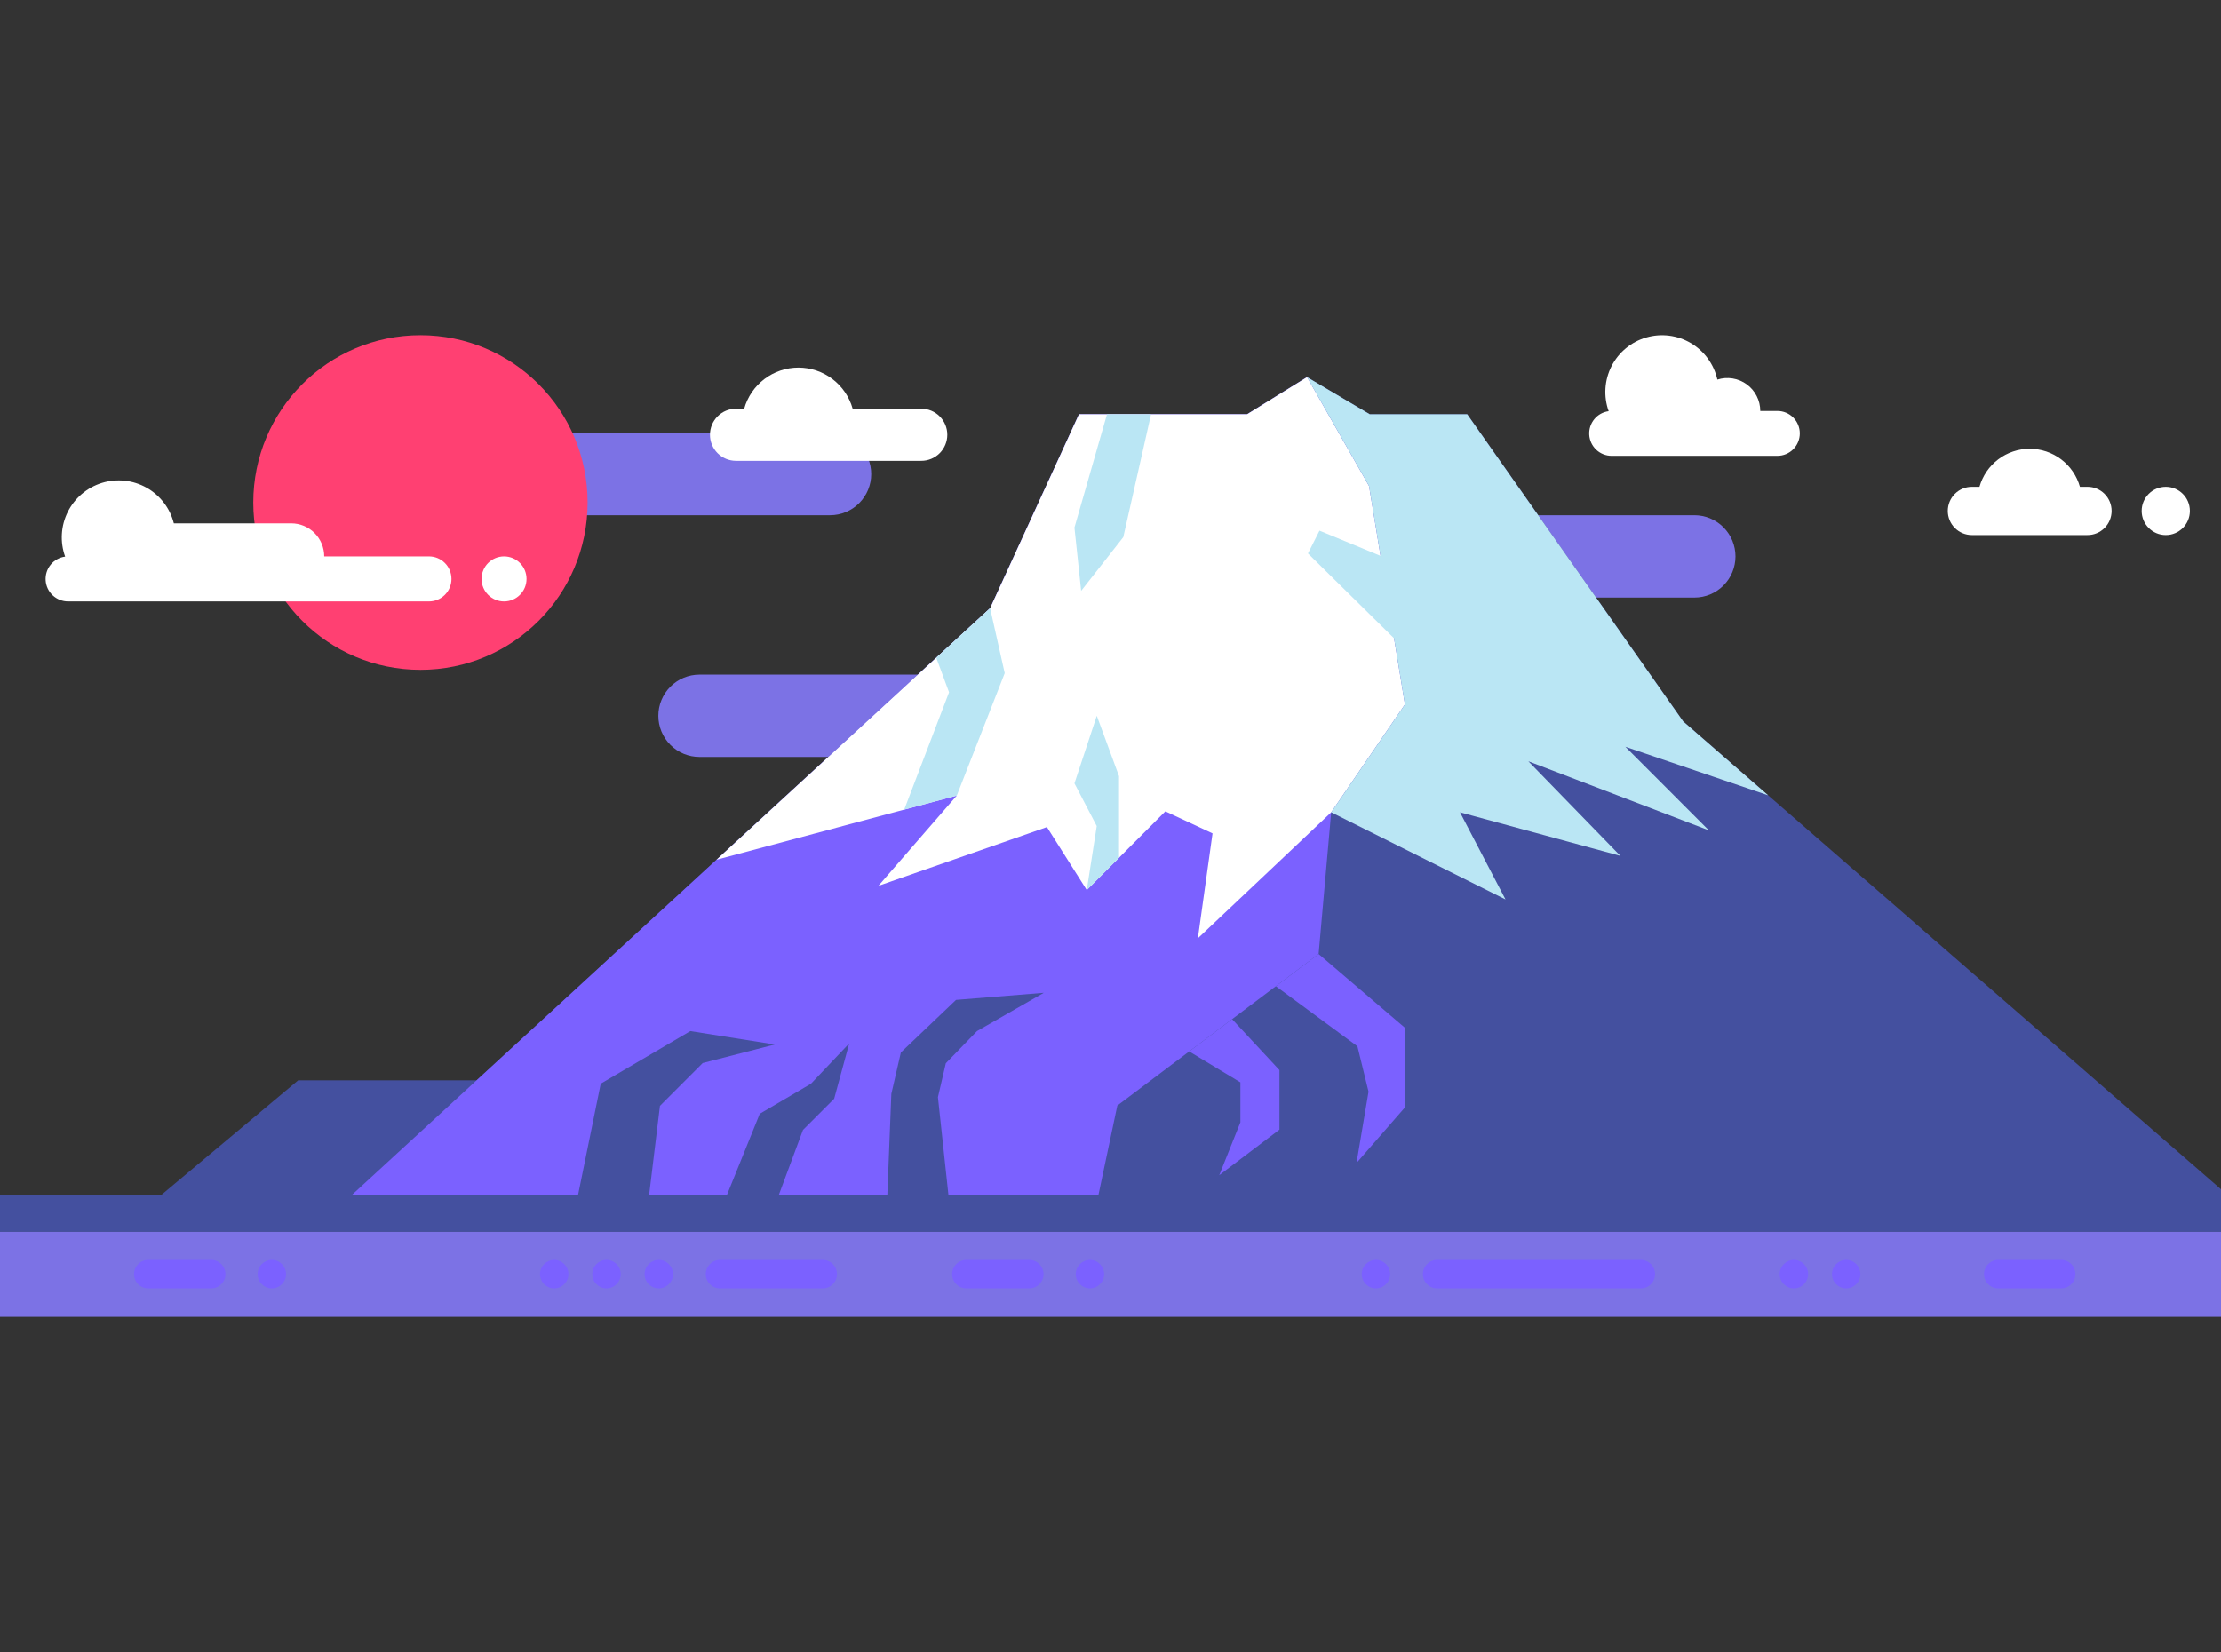
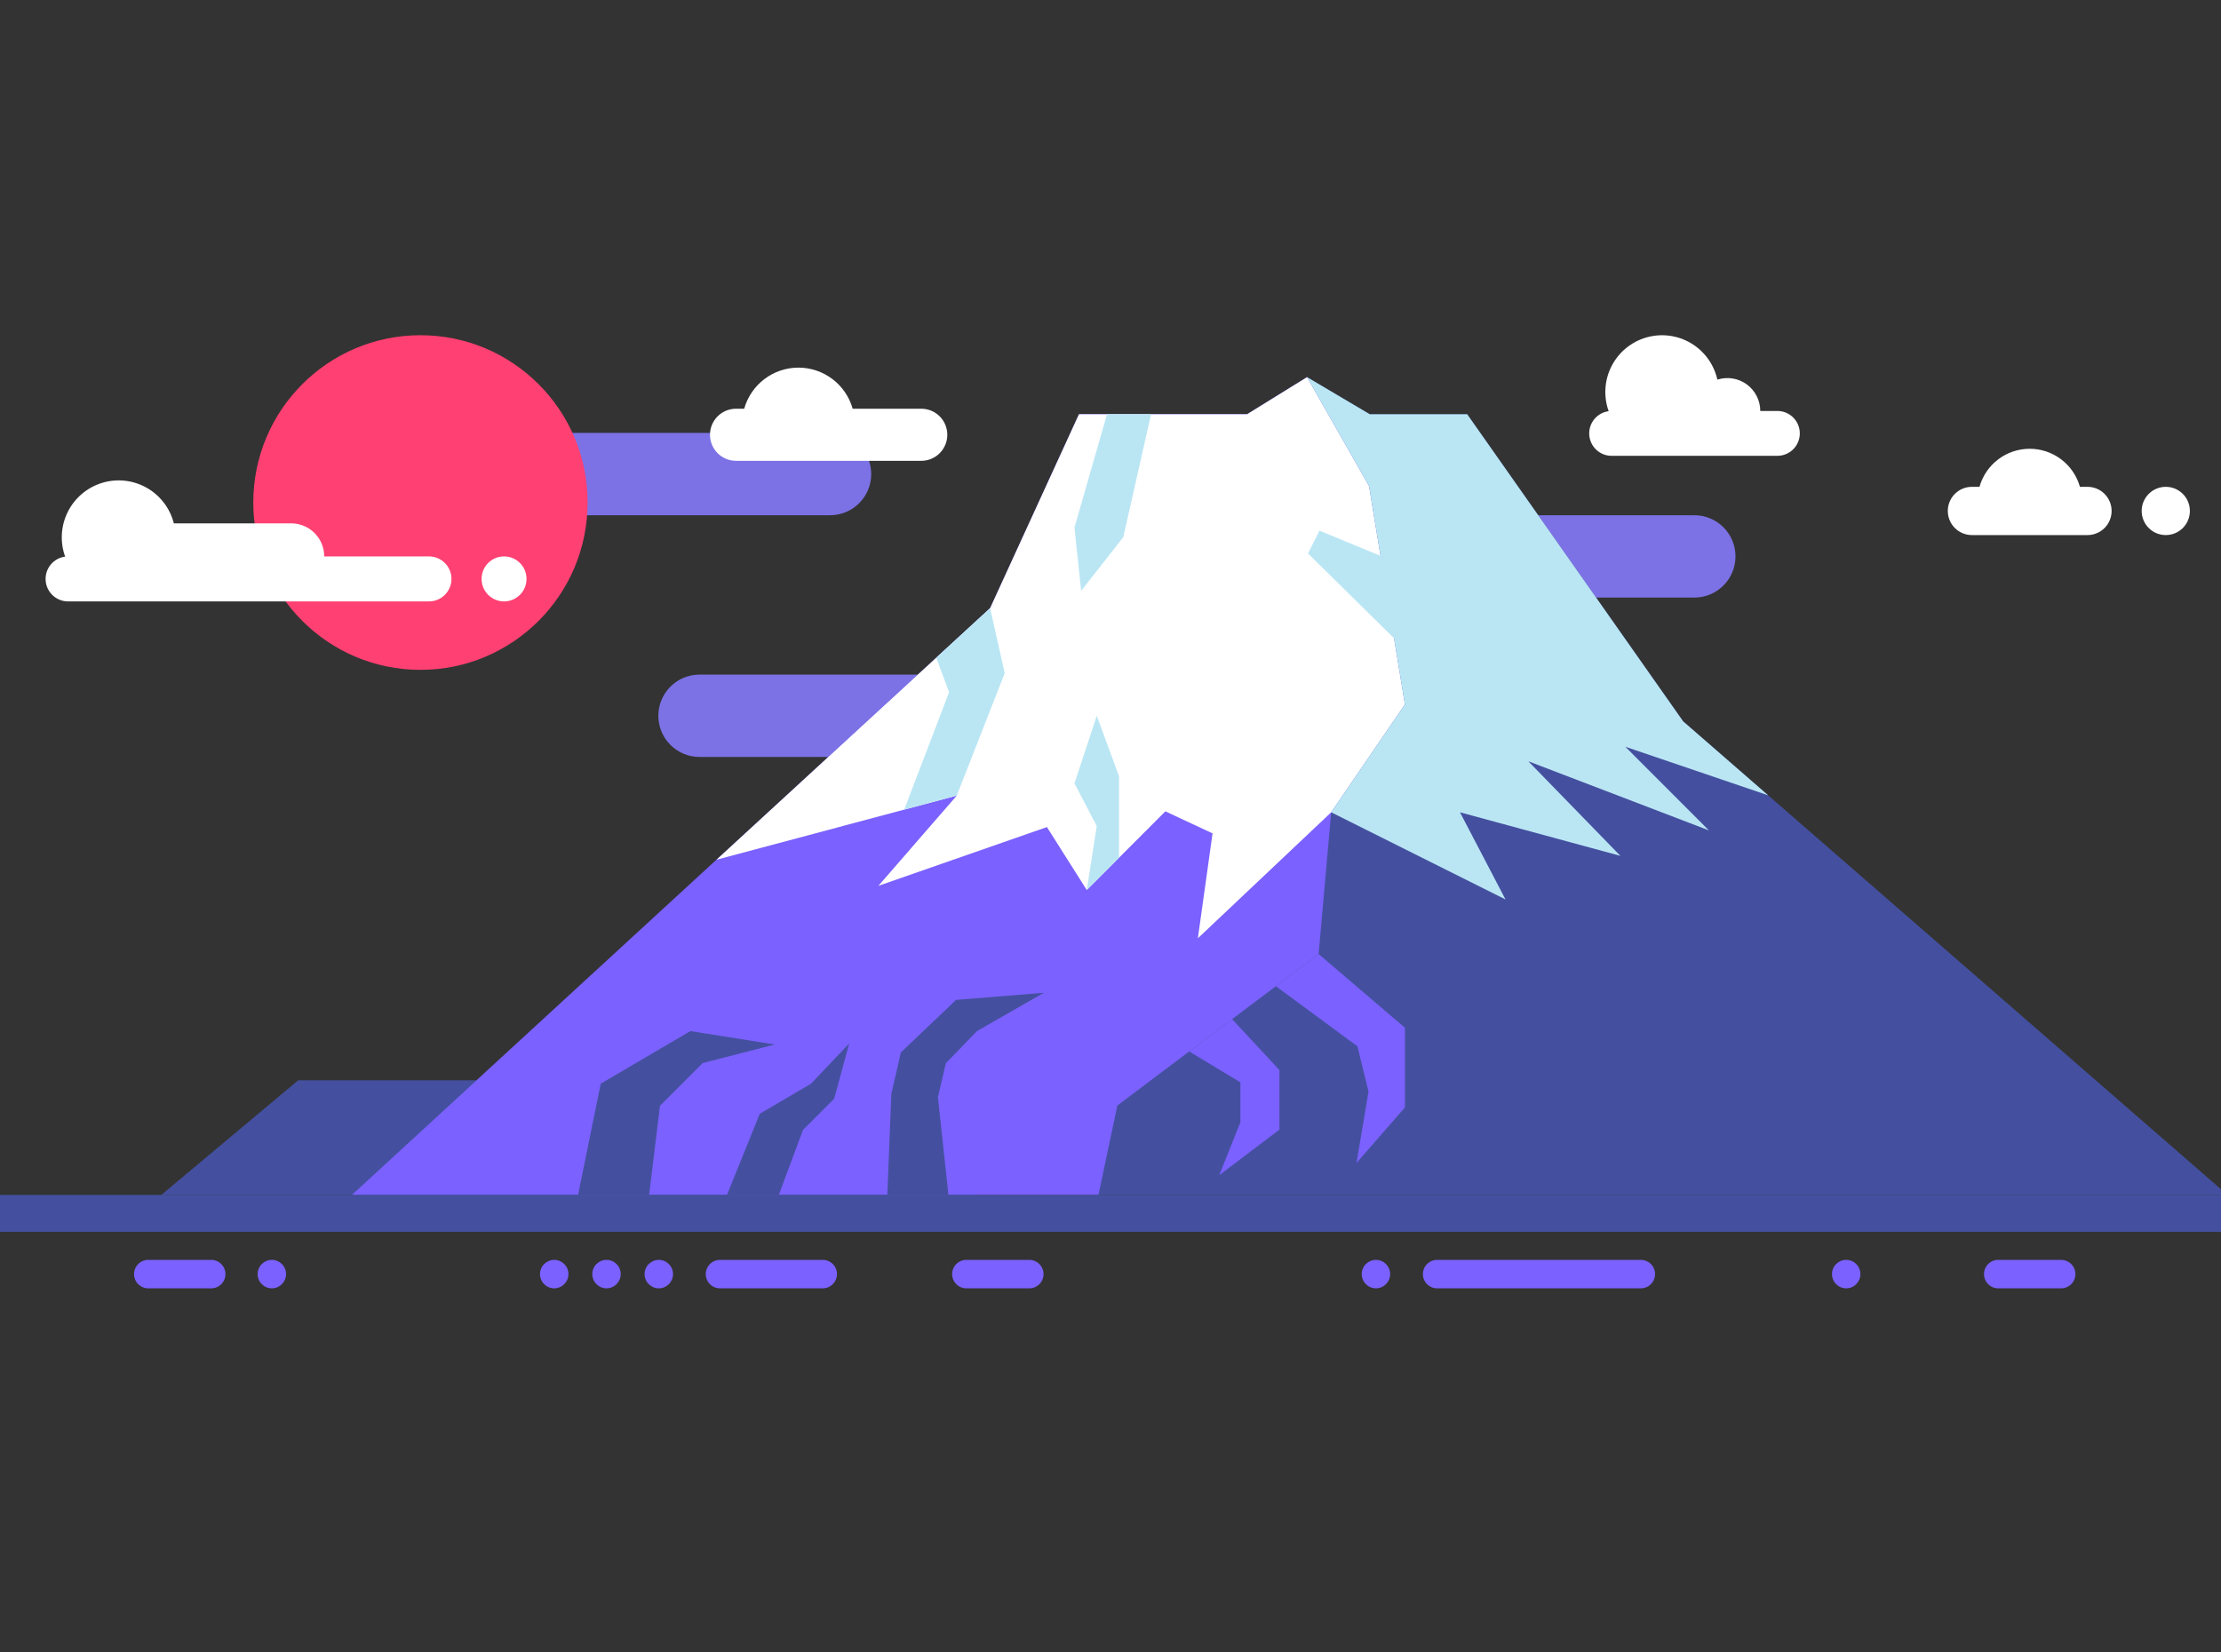
<svg xmlns="http://www.w3.org/2000/svg" width="375" height="279" viewBox="0 0 375 279" fill="none">
  <rect x="0" y="0" width="375" height="279" fill="#333333" stroke="none" />
  <path d="M27.235 201.809L50.346 182.45H137.399L164.719 201.809H27.235Z" fill="#44509F" />
  <path d="M201.791 113.933H118.101C116.26 113.933 114.493 114.665 113.191 115.969C111.889 117.273 111.157 119.041 111.157 120.885C111.157 122.729 111.889 124.497 113.191 125.801C114.493 127.105 116.26 127.837 118.101 127.837H201.791C203.632 127.837 205.398 127.105 206.701 125.801C208.003 124.497 208.734 122.729 208.734 120.885C208.734 119.041 208.003 117.273 206.701 115.969C205.398 114.665 203.632 113.933 201.791 113.933ZM140.155 73.112H74.266C72.425 73.112 70.659 73.844 69.356 75.148C68.054 76.452 67.323 78.22 67.323 80.064C67.323 81.908 68.054 83.676 69.356 84.98C70.659 86.284 72.425 87.016 74.266 87.016H140.155C141.067 87.016 141.97 86.836 142.813 86.487C143.655 86.138 144.421 85.626 145.066 84.98C145.71 84.334 146.222 83.568 146.571 82.725C146.92 81.881 147.099 80.977 147.099 80.064C147.099 79.151 146.92 78.247 146.571 77.403C146.222 76.56 145.71 75.794 145.066 75.148C144.421 74.502 143.655 73.99 142.813 73.641C141.97 73.292 141.067 73.112 140.155 73.112ZM286.08 87.016H202.391C200.549 87.016 198.783 87.749 197.481 89.052C196.178 90.356 195.447 92.125 195.447 93.969C195.447 95.812 196.178 97.581 197.481 98.884C198.783 100.188 200.549 100.921 202.391 100.921H286.08C287.922 100.921 289.688 100.188 290.99 98.884C292.292 97.581 293.024 95.812 293.024 93.969C293.024 92.125 292.292 90.356 290.99 89.052C289.688 87.749 287.922 87.016 286.08 87.016Z" fill="#7C72E5" />
  <path d="M376.1 201.809L284.189 121.83L247.722 69.957H231.269L220.689 63.695L210.57 69.957H182.181L167.174 102.717L59.414 201.809H376.1Z" fill="#44509F" />
  <path d="M182.181 69.957L167.174 102.717L59.414 201.809H185.463L188.653 186.713L222.639 161.118L224.763 137.185L237.211 118.968L231.154 82.085L220.689 63.695L210.57 69.957H182.181Z" fill="#7B61FF" />
  <path d="M231.153 82.085L220.689 63.695L210.569 69.957H182.181L167.174 102.717L120.979 145.196L161.546 134.365L148.313 149.604L176.767 139.681L183.492 150.313L196.765 137.023L204.73 140.744L202.252 158.463L224.763 137.185L237.211 118.968L231.153 82.085Z" fill="white" />
  <path d="M224.763 137.185L254.192 151.904L246.506 137.185L273.591 144.544L258.05 128.569L288.53 140.237L274.427 126.116L298.545 134.32L284.189 121.83L247.722 69.957H231.269L220.689 63.695L231.153 82.085L233.09 93.875L222.786 89.622L220.843 93.467L235.377 107.802L237.211 118.968L224.763 137.185Z" fill="#BAE6F4" />
  <path d="M186.911 69.957L181.413 89.1L182.545 99.785L189.66 90.719L194.35 69.957H186.911Z" fill="#BAE6F4" />
  <path d="M222.639 161.118L237.211 173.577V187.026L229.036 196.409L231.066 184.367L229.191 176.705L215.418 166.555L222.639 161.118Z" fill="#7B61FF" />
  <path d="M208.031 172.119L216.028 180.729V190.771L205.86 198.475L209.433 189.533V182.793L200.785 177.576L208.031 172.119Z" fill="#7B61FF" />
  <path d="M97.602 201.809L101.428 183.018L116.56 174.137L130.821 176.401L118.647 179.535L111.429 186.762L109.602 201.806L97.602 201.809Z" fill="#44509F" />
  <path d="M122.741 201.809L128.281 188.1L136.927 183.026L143.383 176.22L140.844 185.559L135.577 190.831L131.497 201.807L122.741 201.809Z" fill="#44509F" />
  <path d="M149.82 201.809L150.497 184.738L152.107 177.741L161.419 168.867L176.241 167.667L164.96 174.137L159.694 179.572L158.363 185.297L160.136 201.809H149.82Z" fill="#44509F" />
  <path d="M183.492 150.312L185.176 139.509L181.413 132.299L185.184 120.885L188.939 131.09V144.859L183.492 150.312Z" fill="#BAE6F4" />
-   <path d="M161.546 134.365L169.641 113.687L167.174 102.717L158.081 111.079L160.241 116.918L152.667 136.736L161.546 134.365Z" fill="#BAE6F4" />
+   <path d="M161.546 134.365L169.641 113.687L167.174 102.717L158.081 111.079L160.241 116.918L152.667 136.736Z" fill="#BAE6F4" />
  <path d="M300.103 69.408H297.21C297.21 68.533 297.003 67.67 296.607 66.89C296.211 66.11 295.637 65.434 294.931 64.918C294.225 64.403 293.407 64.061 292.544 63.921C291.681 63.781 290.798 63.847 289.965 64.113C289.68 62.835 289.136 61.63 288.368 60.57C287.599 59.511 286.622 58.621 285.497 57.954C284.371 57.287 283.121 56.858 281.824 56.694C280.527 56.53 279.21 56.633 277.954 56.998C276.698 57.363 275.53 57.981 274.522 58.815C273.514 59.649 272.687 60.681 272.093 61.848C271.499 63.014 271.15 64.29 271.067 65.596C270.984 66.903 271.169 68.213 271.611 69.445C270.66 69.57 269.791 70.053 269.182 70.797C268.574 71.54 268.27 72.487 268.333 73.446C268.396 74.405 268.821 75.304 269.522 75.96C270.223 76.617 271.147 76.982 272.107 76.982H300.103C301.106 76.982 302.068 76.583 302.777 75.873C303.487 75.162 303.885 74.199 303.885 73.195C303.885 72.191 303.487 71.228 302.777 70.517C302.068 69.807 301.106 69.408 300.103 69.408ZM352.461 82.218C352.429 82.218 352.399 82.222 352.367 82.223V82.218H351.18C350.659 80.368 349.549 78.74 348.018 77.58C346.488 76.42 344.62 75.792 342.701 75.792C340.781 75.792 338.914 76.42 337.383 77.58C335.853 78.74 334.742 80.368 334.221 82.218H332.941C331.862 82.218 330.827 82.647 330.063 83.412C329.3 84.176 328.872 85.212 328.872 86.292C328.872 87.373 329.3 88.409 330.063 89.173C330.827 89.937 331.862 90.367 332.941 90.367H352.367V90.362C352.399 90.363 352.429 90.367 352.461 90.367C353.54 90.367 354.575 89.937 355.338 89.173C356.101 88.409 356.53 87.373 356.53 86.292C356.53 85.212 356.101 84.176 355.338 83.412C354.575 82.647 353.54 82.218 352.461 82.218Z" fill="white" />
  <path d="M365.676 90.366C367.924 90.366 369.746 88.542 369.746 86.292C369.746 84.042 367.924 82.218 365.676 82.218C363.429 82.218 361.607 84.042 361.607 86.292C361.607 88.542 363.429 90.366 365.676 90.366Z" fill="white" />
  <path d="M376.1 201.809H-0.1V208.038H376.1V201.809Z" fill="#44509F" />
-   <path d="M376.1 208.038H-0.1V222.386H376.1V208.038Z" fill="#7C72E5" />
  <path d="M25.029 212.775H35.667C36.304 212.776 36.913 213.03 37.363 213.48C37.812 213.931 38.065 214.542 38.065 215.179C38.065 215.816 37.812 216.427 37.363 216.877C36.913 217.328 36.304 217.582 35.667 217.583H25.029C24.392 217.582 23.783 217.328 23.333 216.877C22.884 216.427 22.631 215.816 22.631 215.179C22.631 214.542 22.884 213.931 23.333 213.48C23.783 213.03 24.392 212.776 25.029 212.775ZM337.381 212.775H348.02C348.656 212.776 349.266 213.03 349.716 213.48C350.165 213.931 350.418 214.542 350.418 215.179C350.418 215.816 350.165 216.427 349.716 216.877C349.266 217.328 348.656 217.582 348.02 217.583H337.381C336.745 217.582 336.135 217.328 335.686 216.877C335.236 216.427 334.984 215.816 334.984 215.179C334.984 214.542 335.236 213.931 335.686 213.48C336.135 213.03 336.745 212.776 337.381 212.775ZM121.56 212.775H138.92C139.556 212.776 140.166 213.03 140.616 213.48C141.065 213.931 141.318 214.542 141.318 215.179C141.318 215.816 141.065 216.427 140.616 216.877C140.166 217.328 139.556 217.582 138.92 217.583H121.56C120.924 217.582 120.314 217.328 119.864 216.877C119.415 216.427 119.162 215.816 119.162 215.179C119.162 214.542 119.415 213.931 119.864 213.48C120.314 213.03 120.924 212.776 121.56 212.775Z" fill="#7B61FF" />
  <path d="M45.899 217.582C47.225 217.582 48.299 216.506 48.299 215.179C48.299 213.851 47.225 212.775 45.899 212.775C44.573 212.775 43.498 213.851 43.498 215.179C43.498 216.506 44.573 217.582 45.899 217.582Z" fill="#7B61FF" />
  <path d="M93.576 217.582C94.902 217.582 95.977 216.506 95.977 215.179C95.977 213.851 94.902 212.775 93.576 212.775C92.251 212.775 91.176 213.851 91.176 215.179C91.176 216.506 92.251 217.582 93.576 217.582Z" fill="#7B61FF" />
  <path d="M102.405 217.582C103.731 217.582 104.805 216.506 104.805 215.179C104.805 213.851 103.731 212.775 102.405 212.775C101.079 212.775 100.004 213.851 100.004 215.179C100.004 216.506 101.079 217.582 102.405 217.582Z" fill="#7B61FF" />
  <path d="M111.233 217.582C112.559 217.582 113.634 216.506 113.634 215.179C113.634 213.851 112.559 212.775 111.233 212.775C109.908 212.775 108.833 213.851 108.833 215.179C108.833 216.506 109.908 217.582 111.233 217.582Z" fill="#7B61FF" />
  <path d="M163.157 212.775H173.796C174.432 212.776 175.042 213.03 175.492 213.48C175.941 213.931 176.194 214.542 176.194 215.179C176.194 215.816 175.941 216.427 175.492 216.877C175.042 217.328 174.432 217.582 173.796 217.583H163.157C162.521 217.582 161.911 217.328 161.462 216.877C161.012 216.427 160.76 215.816 160.76 215.179C160.76 214.542 161.012 213.931 161.462 213.48C161.911 213.03 162.521 212.776 163.157 212.775ZM242.643 212.775H277.049C277.685 212.776 278.295 213.03 278.744 213.48C279.194 213.931 279.446 214.542 279.446 215.179C279.446 215.816 279.194 216.427 278.744 216.877C278.295 217.328 277.685 217.582 277.049 217.583H242.643C242.007 217.582 241.397 217.328 240.947 216.877C240.498 216.427 240.245 215.816 240.245 215.179C240.245 214.542 240.498 213.931 240.947 213.48C241.397 213.03 242.007 212.776 242.643 212.775Z" fill="#7B61FF" />
-   <path d="M184.028 217.582C185.354 217.582 186.428 216.506 186.428 215.179C186.428 213.851 185.354 212.775 184.028 212.775C182.702 212.775 181.627 213.851 181.627 215.179C181.627 216.506 182.702 217.582 184.028 217.582Z" fill="#7B61FF" />
-   <path d="M302.888 217.582C304.214 217.582 305.288 216.506 305.288 215.179C305.288 213.851 304.214 212.775 302.888 212.775C301.562 212.775 300.487 213.851 300.487 215.179C300.487 216.506 301.562 217.582 302.888 217.582Z" fill="#7B61FF" />
  <path d="M311.717 217.582C313.043 217.582 314.117 216.506 314.117 215.179C314.117 213.851 313.043 212.775 311.717 212.775C310.391 212.775 309.316 213.851 309.316 215.179C309.316 216.506 310.391 217.582 311.717 217.582Z" fill="#7B61FF" />
  <path d="M232.317 217.582C233.643 217.582 234.717 216.506 234.717 215.179C234.717 213.851 233.643 212.775 232.317 212.775C230.991 212.775 229.916 213.851 229.916 215.179C229.916 216.506 230.991 217.582 232.317 217.582Z" fill="#7B61FF" />
  <path d="M70.988 113.128C86.576 113.128 99.212 100.477 99.212 84.871C99.212 69.265 86.576 56.614 70.988 56.614C55.401 56.614 42.765 69.265 42.765 84.871C42.765 100.477 55.401 113.128 70.988 113.128Z" fill="#FF4072" />
  <path d="M155.552 69.027C155.518 69.027 155.485 69.031 155.451 69.032V69.027H143.966C143.403 67.029 142.204 65.27 140.551 64.018C138.899 62.765 136.882 62.087 134.809 62.087C132.736 62.087 130.72 62.765 129.067 64.018C127.414 65.27 126.215 67.029 125.653 69.027H124.27C123.105 69.027 121.987 69.49 121.163 70.315C120.339 71.14 119.876 72.259 119.876 73.426C119.876 74.593 120.339 75.712 121.163 76.537C121.987 77.362 123.105 77.826 124.27 77.826H155.451V77.82C155.485 77.821 155.518 77.826 155.552 77.826C156.717 77.826 157.835 77.362 158.659 76.537C159.483 75.712 159.946 74.593 159.946 73.426C159.946 72.259 159.483 71.14 158.659 70.315C157.835 69.49 156.717 69.027 155.552 69.027ZM72.43 93.968H54.743C54.743 93.235 54.599 92.509 54.319 91.832C54.039 91.155 53.628 90.54 53.111 90.021C52.593 89.503 51.978 89.092 51.302 88.811C50.626 88.531 49.901 88.387 49.169 88.387H29.352C29.032 87.124 28.46 85.94 27.669 84.906C26.879 83.871 25.887 83.008 24.753 82.369C23.62 81.73 22.369 81.328 21.075 81.188C19.782 81.047 18.474 81.171 17.23 81.552C15.986 81.932 14.832 82.562 13.838 83.403C12.844 84.243 12.031 85.277 11.449 86.441C10.866 87.606 10.525 88.876 10.447 90.176C10.37 91.476 10.556 92.779 10.996 94.004C10.041 94.13 9.169 94.616 8.558 95.362C7.947 96.108 7.642 97.059 7.705 98.021C7.769 98.984 8.195 99.887 8.899 100.546C9.603 101.205 10.53 101.572 11.494 101.571H72.43C73.437 101.571 74.403 101.171 75.115 100.458C75.827 99.745 76.227 98.778 76.227 97.77C76.227 96.761 75.827 95.794 75.115 95.082C74.403 94.368 73.437 93.968 72.43 93.968Z" fill="white" />
  <path d="M85.105 101.572C87.202 101.572 88.902 99.87 88.902 97.77C88.902 95.67 87.202 93.968 85.105 93.968C83.008 93.968 81.308 95.67 81.308 97.77C81.308 99.87 83.008 101.572 85.105 101.572Z" fill="white" />
</svg>